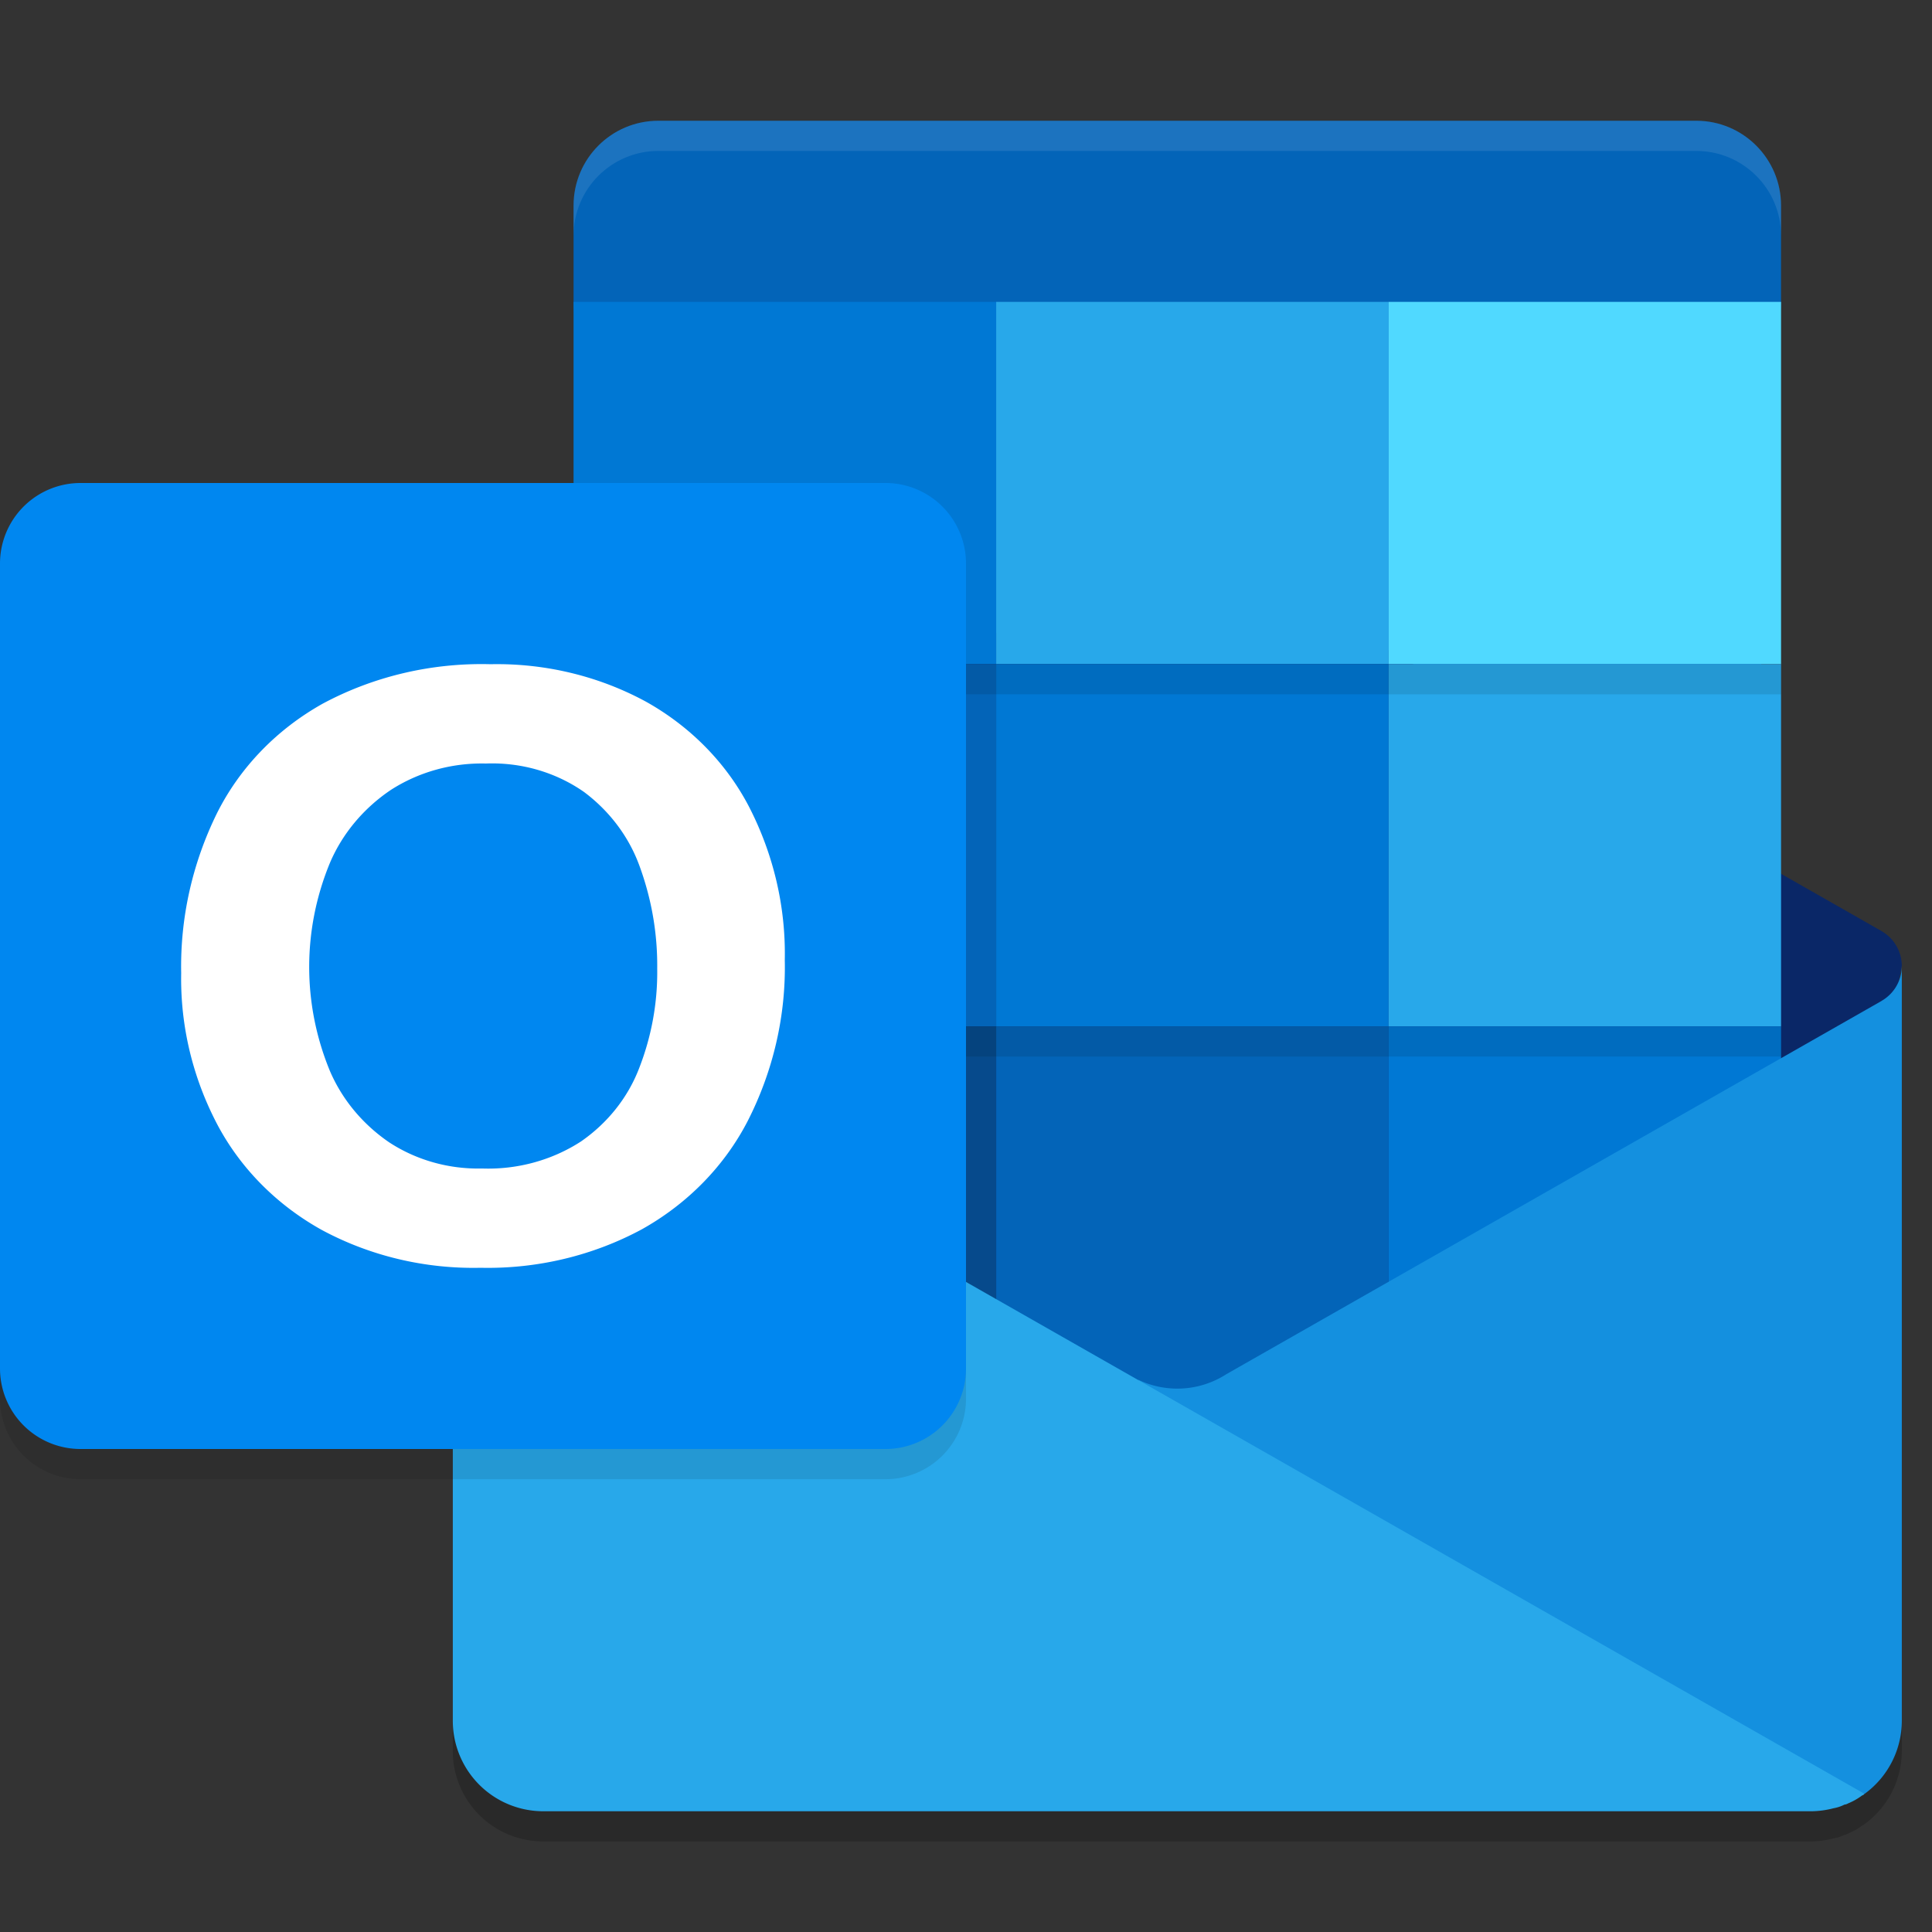
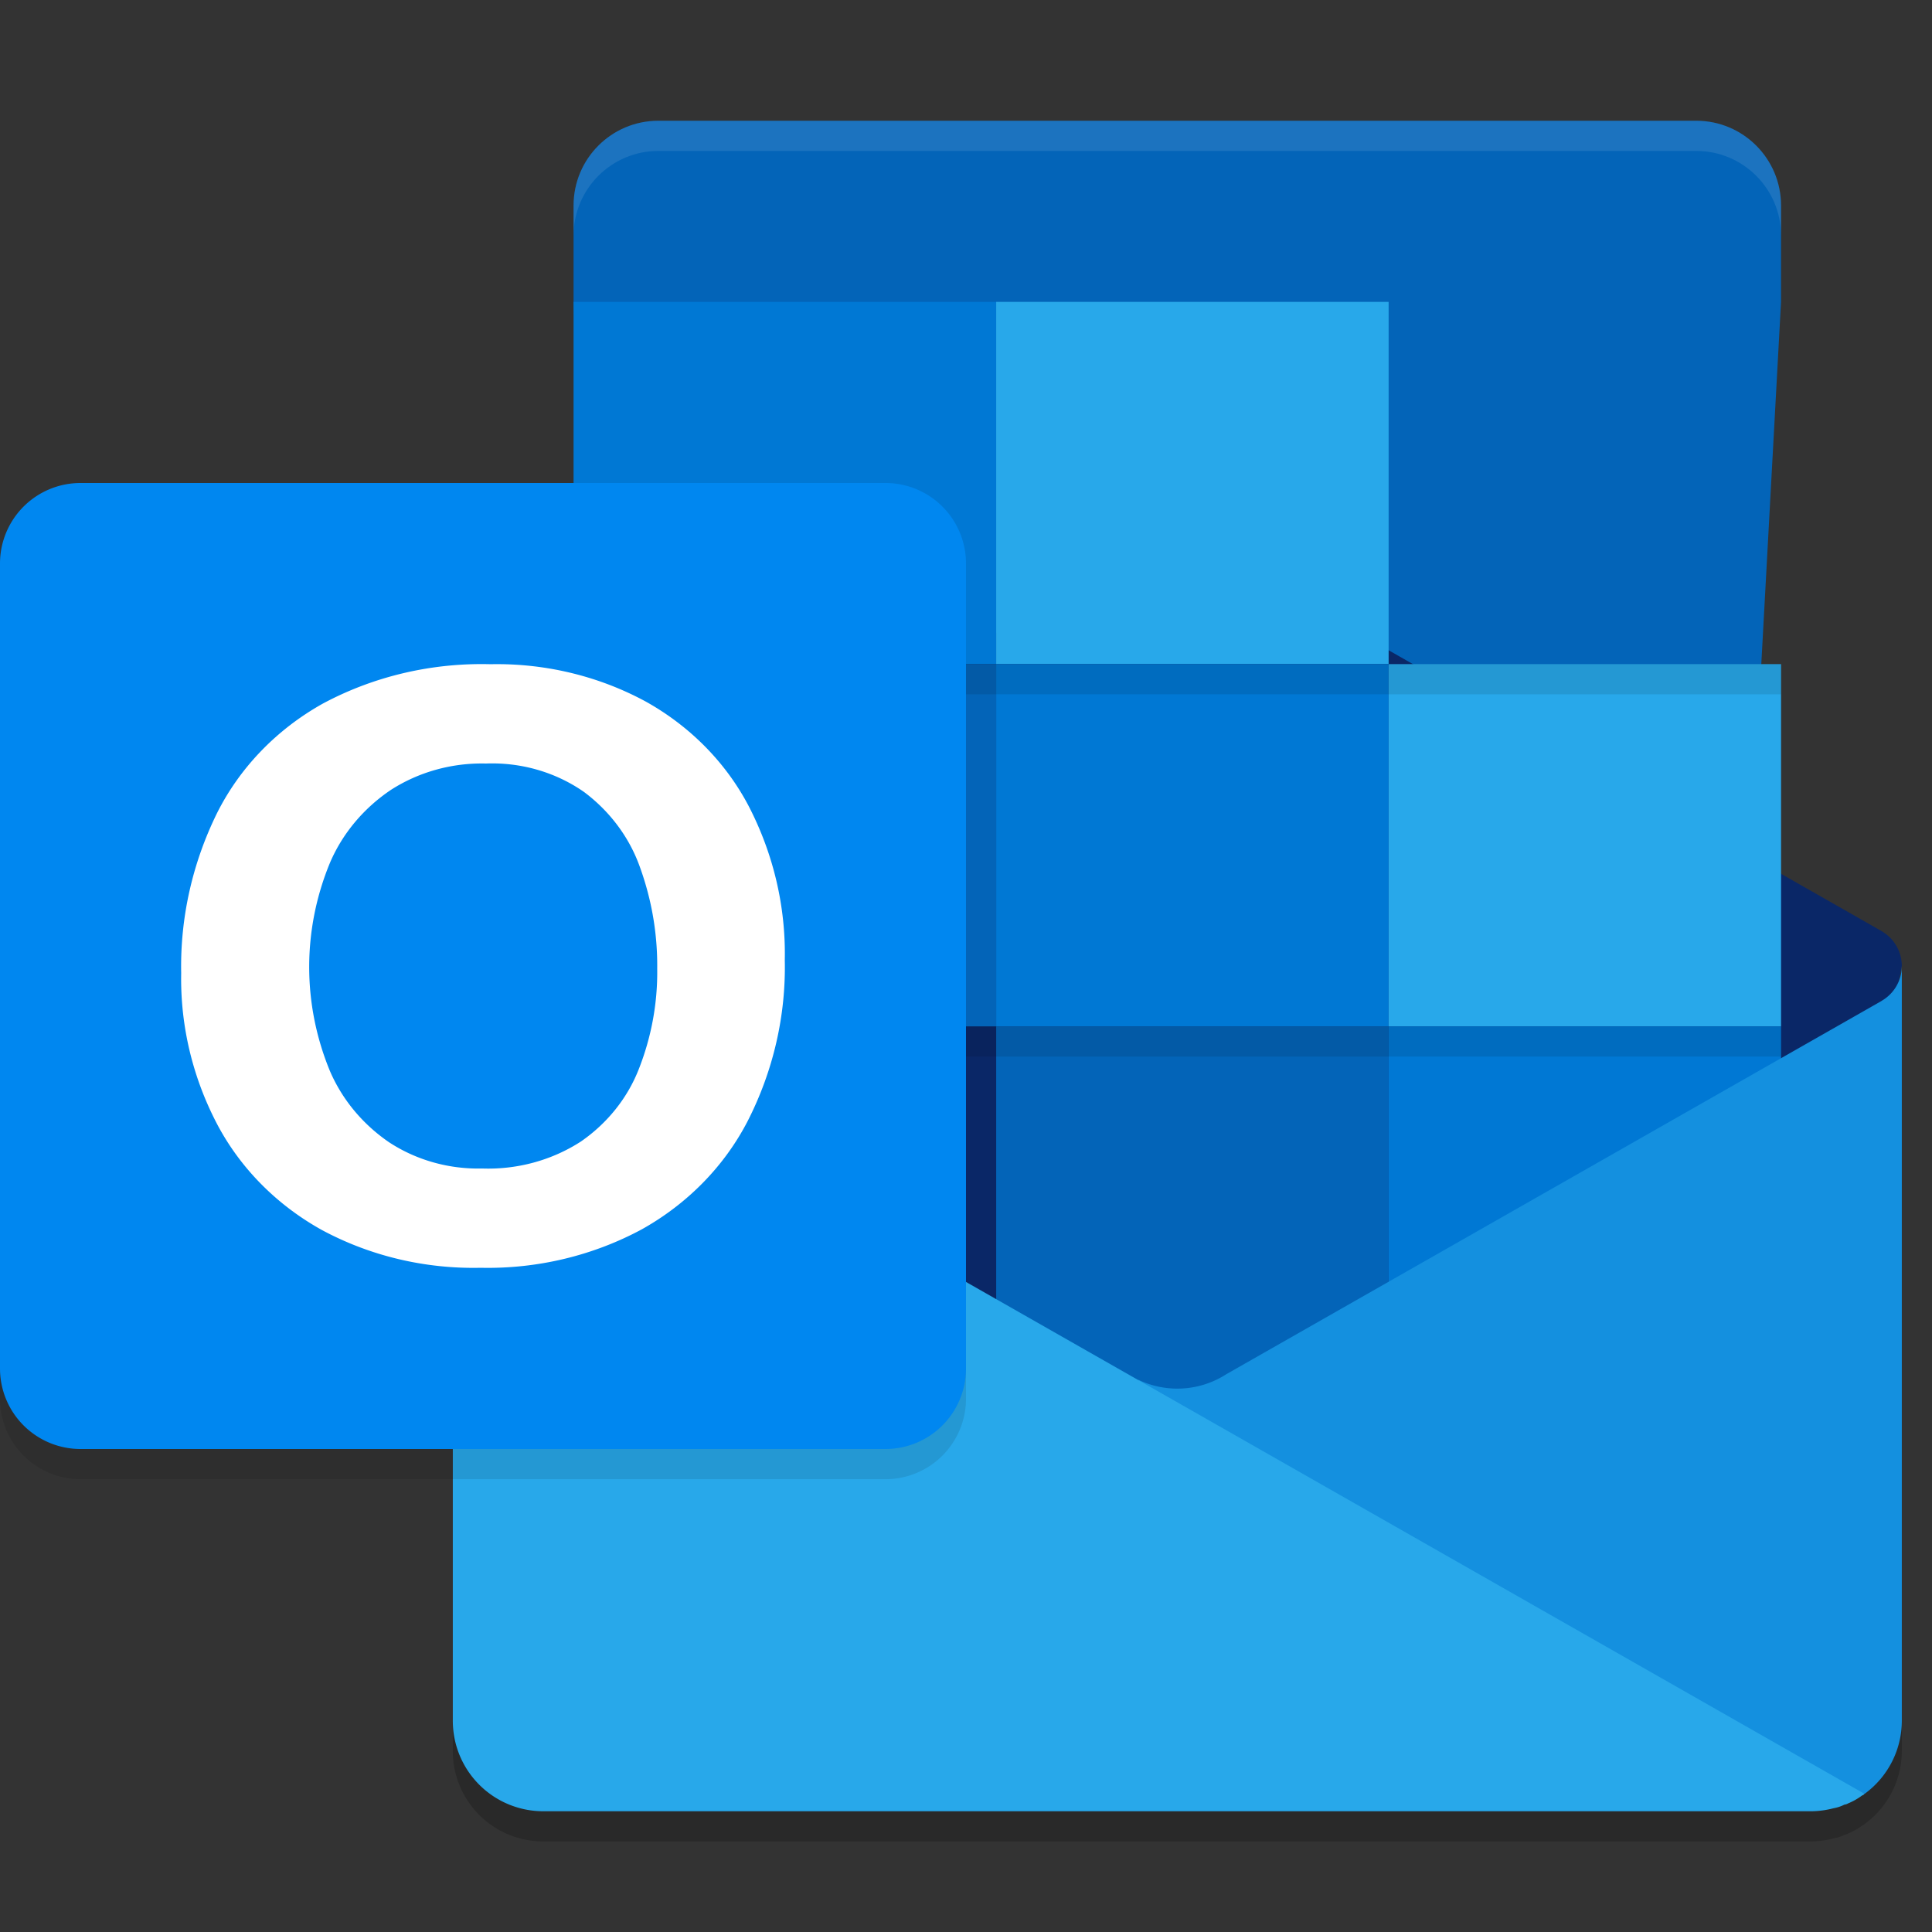
<svg xmlns="http://www.w3.org/2000/svg" width="64" height="64" version="1.1">
  <rect width="100%" height="100%" fill="#333333" stroke="none" />
  <path style="opacity:0.2" d="m 63,33 a 1.332,1.332 0 0 1 -0.668,1.152 v 0.004 l -0.023,0.012 -0.008,0.004 -21.676,12.352 a 2.993,2.993 0 0 1 -2.922,0.18 l 0.016,0.023 -22.02,-12.547 v -0.02 h -0.02 l -0.059,-0.039 a 1.301,1.301 0 0 1 -0.621,-1.086 v 24.965 a 2.996,2.996 0 0 0 3,3 h 42 a 3.005,3.005 0 0 0 0.738,-0.102 1.274,1.274 0 0 0 0.363,-0.117 0.284,0.284 0 0 0 0.117,-0.043 2.095,2.095 0 0 0 0.461,-0.258 c 0.04,-0.02 0.062,-0.019 0.082,-0.059 v 0.008 A 2.995,2.995 0 0 0 63,58 Z" />
  <path style="fill:#0364b8" d="M 56.191,4 H 21.808 c -1.551,8e-7 -2.808,1.257 -2.808,2.808 v 3.192 l 1.429,27.6 h 18.571 l 18.571,-1.4 1.428,-26.2 V 6.808 C 58.999,5.257 57.742,4 56.191,4 Z" />
  <path style="fill:#0a2767" d="M 62.3,34.811 C 62.593,33.89 62.827,32.952 63,32.001 c -8.3e-5,-0.476 -0.254,-0.916 -0.667,-1.154 v -9.62e-4 l -0.026,-0.015 -0.008,-0.005 -21.675,-12.348 c -0.094,-0.061 -0.191,-0.116 -0.291,-0.166 v -1.19e-4 c -0.84,-0.417 -1.827,-0.417 -2.667,0 l -1.2e-4,1.19e-4 c -0.1,0.05 -0.197,0.105 -0.291,0.166 l -21.676,12.348 -0.008,0.005 -0.025,0.015 v 9.6e-4 c -0.412,0.238 -0.667,0.678 -0.667,1.154 0.173,0.951 0.407,1.889 0.7,2.81 L 38.684,51.621 Z" />
  <path style="fill:#0078d4" d="M 19,10 H 33 V 22 H 19 Z" />
  <path style="fill:#28a8ea" d="M 33,10 H 46 V 22 H 33 Z" />
-   <path style="fill:#50d9ff" d="M 46,10 H 59 V 22 H 46 Z" />
  <path style="fill:#0364b8" d="m 19,22 h 14 v 12 H 19 Z" />
  <path style="fill:#0078d4" d="M 33,22 H 46 v 12 H 33 Z" />
  <path style="fill:#28a8ea" d="m 46,22 h 13 v 12 H 46 Z" />
-   <path style="fill:#064a8c" d="M 19,34 H 33 V 47.4 H 19 Z" />
  <path style="fill:#0364b8" d="M 33,34 H 46 V 47.4 H 33 Z" />
  <path style="fill:#0078d4" d="M 46,34 H 59 V 47.4 H 46 Z" />
  <rect style="opacity:0.1" width="40" height="1" x="19" y="34" />
  <path style="fill:#1490df" d="m 62.333,33.154 v 9.8e-4 l -0.026,0.015 -0.007,0.004 L 40.624,45.522 a 2.993,2.993 0 0 1 -2.921,0.182 l 7.549,10.122 16.508,3.594 -6.02e-4,0.009 A 2.995,2.995 0 0 0 63,57 V 32 a 1.332,1.332 0 0 1 -0.667,1.153 z" />
  <path style="fill:#28a8ea" d="m 15.7,33.18 v -0.02 h -0.02 l -0.06,-0.04 a 1.301,1.301 0 0 1 -0.62,-1.12 v 25 a 2.996,2.996 0 0 0 3,3 h 42 a 3.005,3.005 0 0 0 0.74,-0.1 1.274,1.274 0 0 0 0.36,-0.12 0.284,0.284 0 0 0 0.12,-0.04 2.095,2.095 0 0 0 0.46,-0.26 c 0.04,-0.02 0.06,-0.02 0.08,-0.06 z" />
  <path style="opacity:0.1" d="M 2.667,17 H 29.333 a 2.667,2.667 0 0 1 2.667,2.667 V 46.333 A 2.667,2.667 0 0 1 29.333,49 H 2.667 A 2.667,2.667 0 0 1 0,46.333 V 19.666 a 2.667,2.667 0 0 1 2.667,-2.667 z" />
  <rect style="opacity:0.1" width="40" height="1" x="19" y="22" />
  <path style="fill:#0087f0" d="M 2.667,16 H 29.333 a 2.667,2.667 0 0 1 2.667,2.667 V 45.333 A 2.667,2.667 0 0 1 29.333,48 H 2.667 A 2.667,2.667 0 0 1 0,45.333 V 18.667 a 2.667,2.667 0 0 1 2.667,-2.667 z" />
  <path style="fill:#ffffff" d="m 7.188,26.938 a 8.914,8.36 0 0 1 3.5,-3.627 10.585,9.927 0 0 1 5.563,-1.308 9.842,9.231 0 0 1 5.146,1.24 8.824,8.275 0 0 1 3.407,3.465 11.931,11.19 0 0 1 1.193,5.096 12.58,11.799 0 0 1 -1.229,5.332 A 9.037,8.475 0 0 1 21.261,40.723 10.231,9.595 0 0 1 15.921,41.997 10.08,9.454 0 0 1 10.66,40.744 8.963,8.406 0 0 1 7.21,37.272 11.637,10.914 0 0 1 6.002,32.237 12.908,12.106 0 0 1 7.188,26.938 Z m 3.73,8.514 a 5.791,5.431 0 0 0 1.969,2.386 5.141,4.821 0 0 0 3.076,0.87 5.4,5.064 0 0 0 3.285,-0.897 5.549,5.204 0 0 0 1.912,-2.393 9.861,9.248 0 0 0 0.611,-3.33 10.793,10.122 0 0 0 -0.575,-3.37 5.689,5.336 0 0 0 -1.847,-2.481 5.089,4.773 0 0 0 -3.256,-0.944 5.315,4.984 0 0 0 -3.148,0.876 5.843,5.48 0 0 0 -2.012,2.406 10.181,9.548 0 0 0 -0.015,6.876 z" />
  <path style="opacity:0.1;fill:#ffffff" d="M 21.809 4 C 20.258 4 19 5.258 19 6.809 L 19 7.809 C 19 6.258 20.258 5 21.809 5 L 56.191 5 C 57.742 5 59 6.258 59 7.809 L 59 6.809 C 59 5.258 57.742 4 56.191 4 L 21.809 4 z" />
</svg>